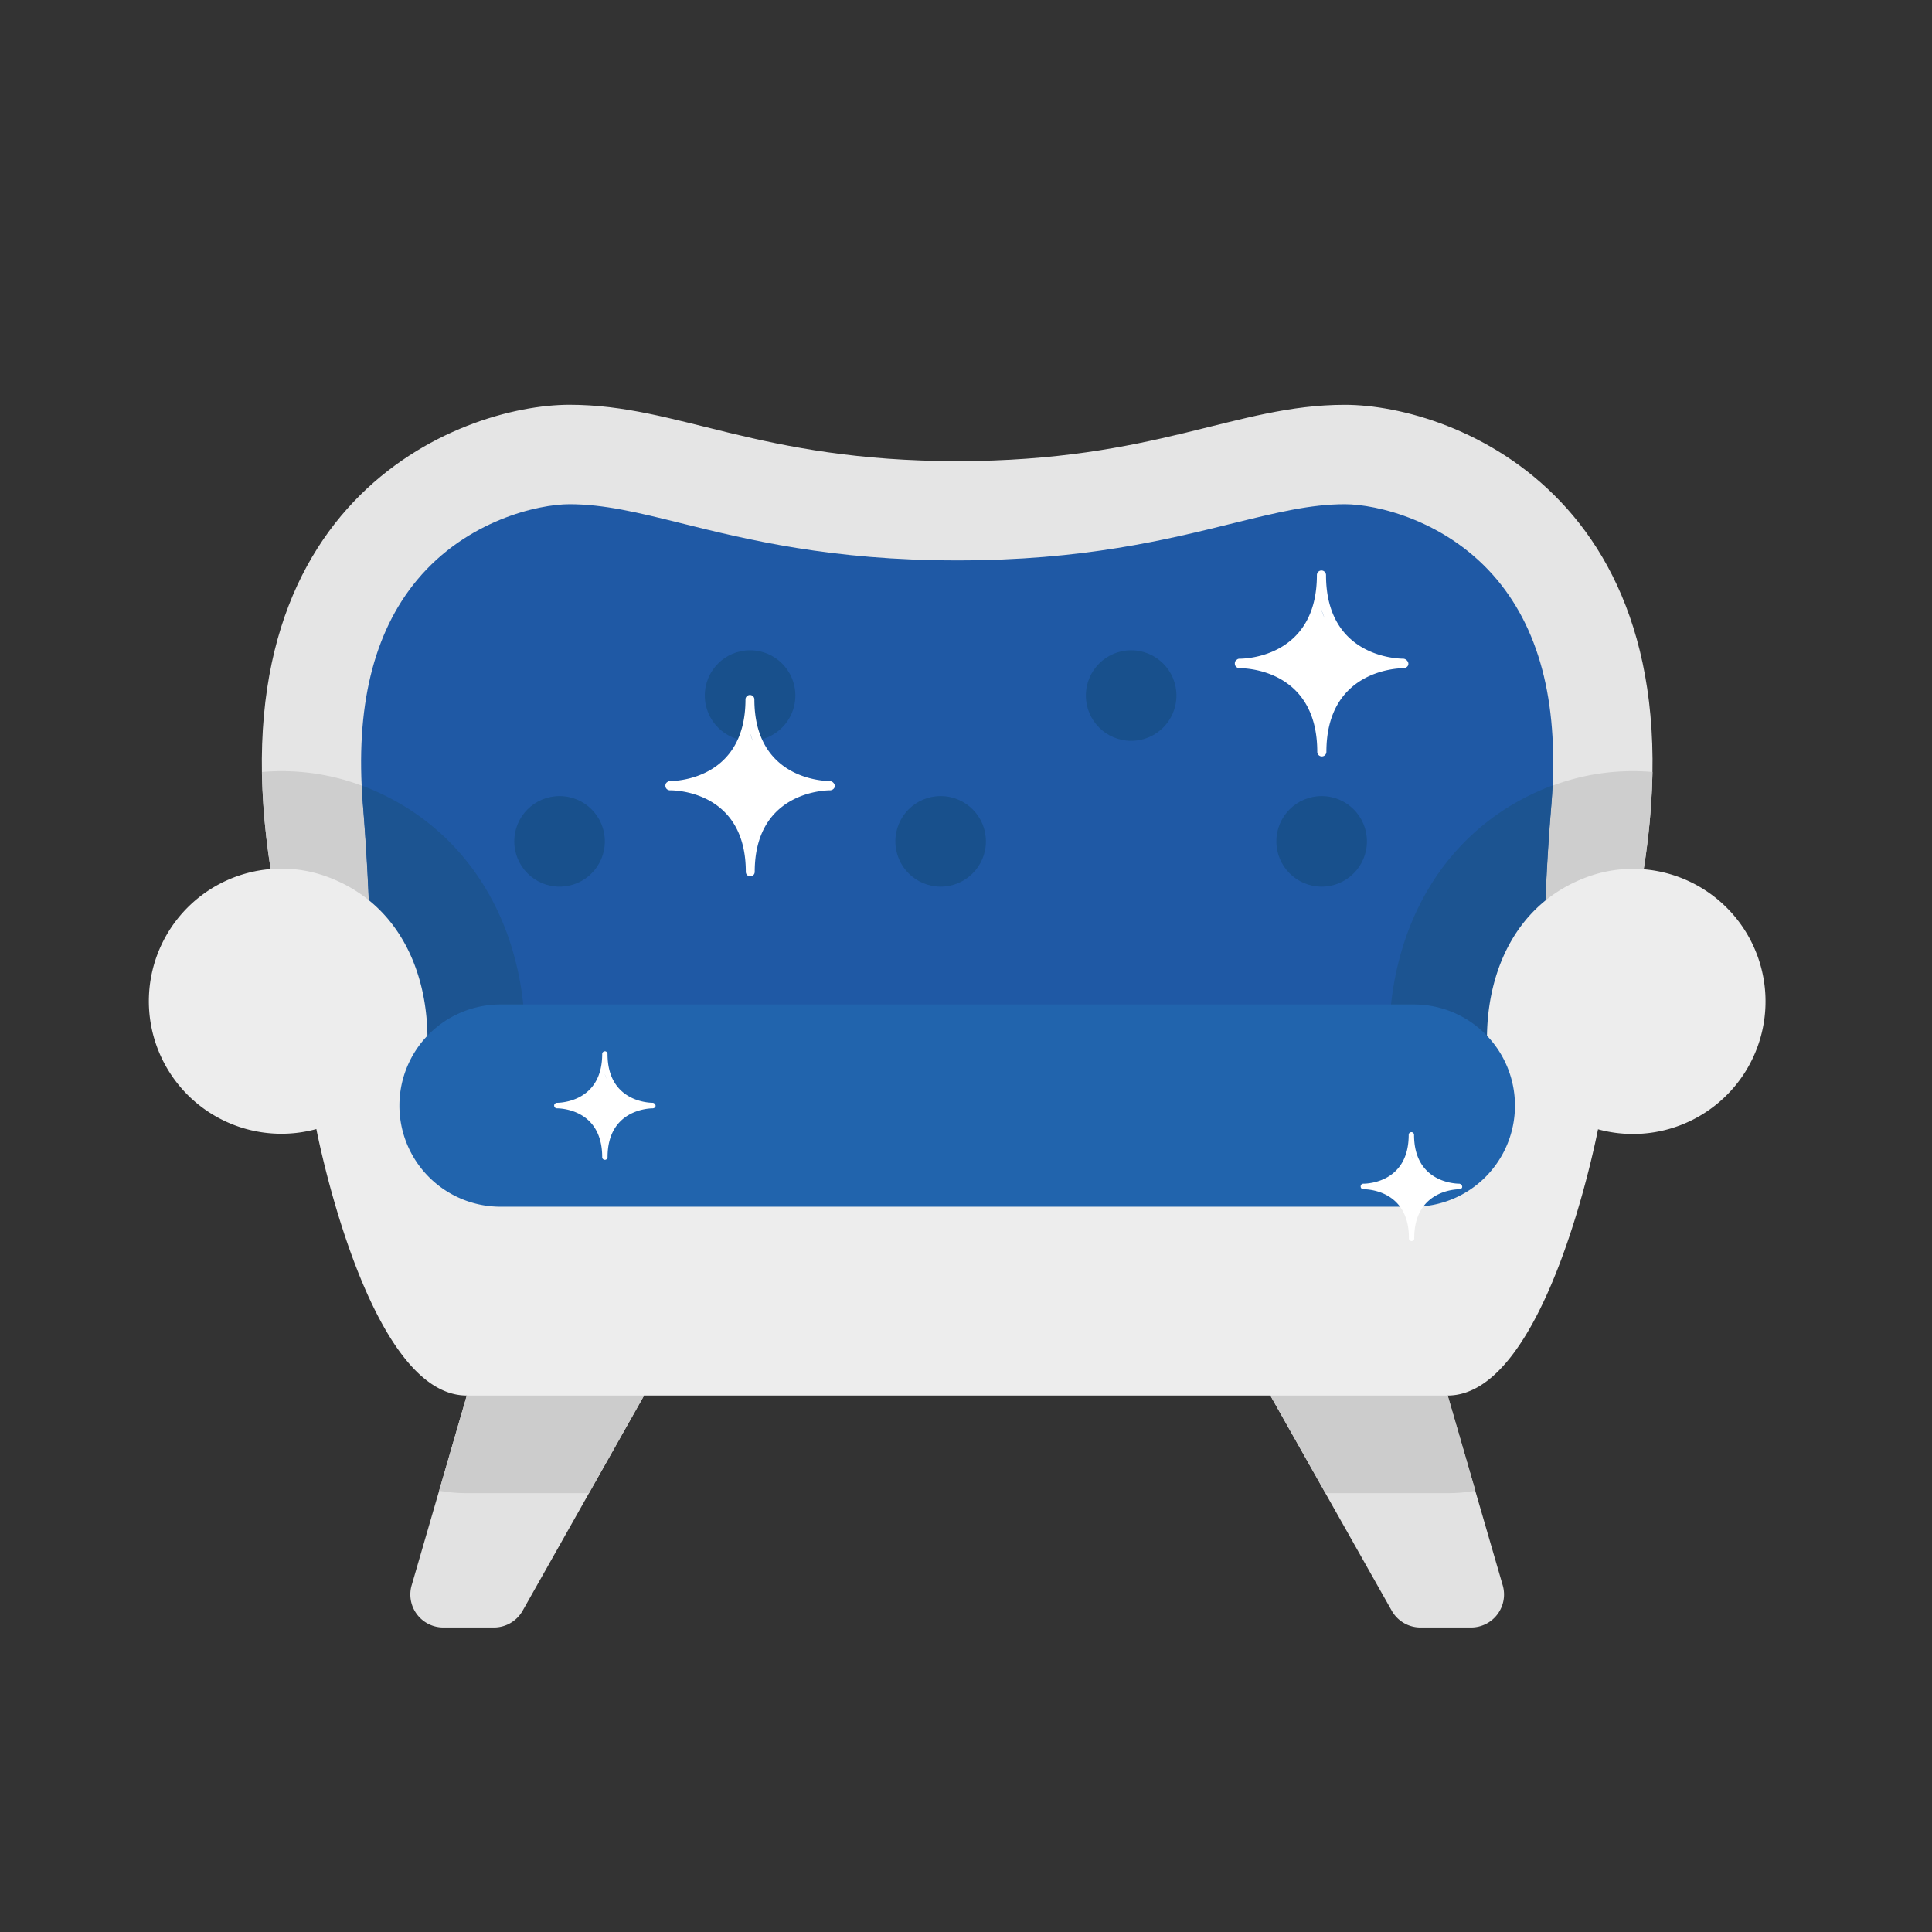
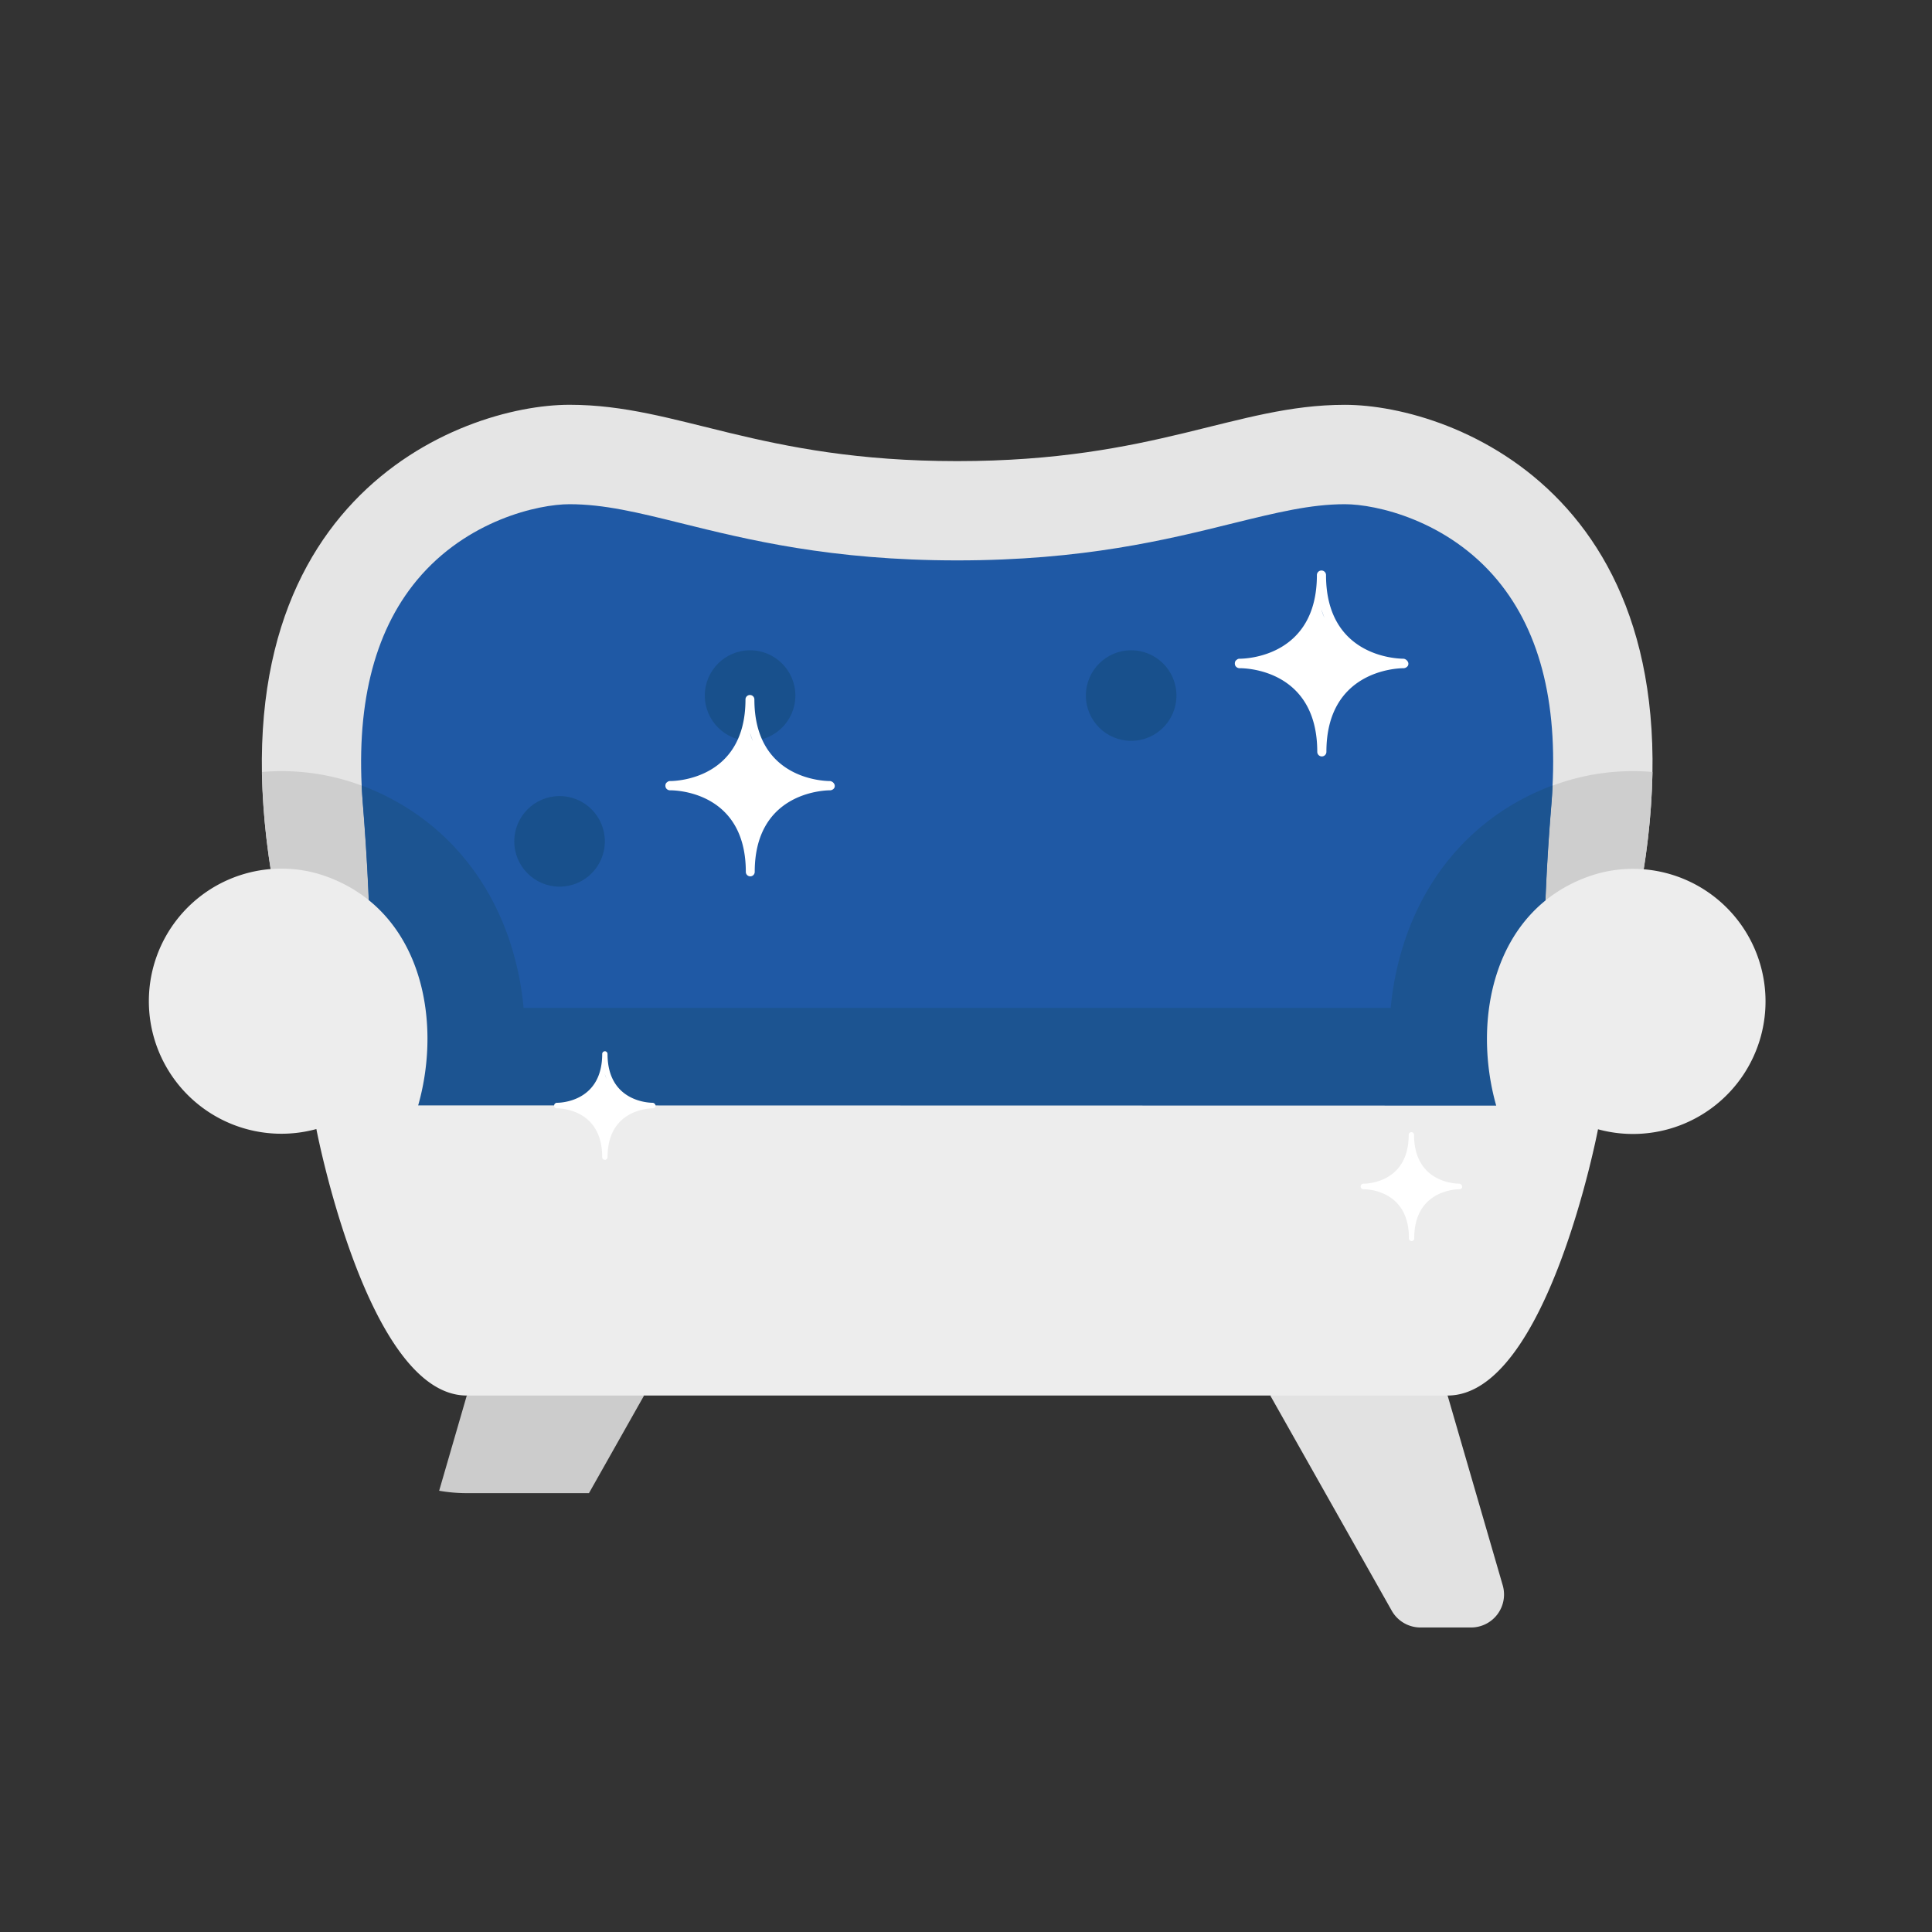
<svg xmlns="http://www.w3.org/2000/svg" id="Capa_1" data-name="Capa 1" viewBox="0 0 512 512">
  <rect x="0" y="0" width="512" height="512" fill="#333333" stroke="none" />
  <defs>
    <style>.cls-1{fill:#e2e2e2;}.cls-2{fill:#e5e5e5;}.cls-3{fill:#cecece;}.cls-4{fill:#1f59a5;}.cls-5{fill:#18508c;}.cls-6{fill:#ccc;}.cls-7{fill:#1c5491;}.cls-8{fill:#ededed;}.cls-9{fill:#2164ad;}.cls-10{fill:#fff;}</style>
  </defs>
  <title>ico4</title>
-   <path class="cls-1" d="M145.22,350.52,123.7,369.83l-14.61,50.3a8.74,8.74,0,0,0,8.4,11.17h13.4a8.74,8.74,0,0,0,7.61-4.44l32.18-57Z" />
  <path class="cls-1" d="M362.11,350.52l21.52,19.31,14.61,50.3a8.74,8.74,0,0,1-8.4,11.17h-13.4a8.74,8.74,0,0,1-7.61-4.44l-32.18-57Z" />
  <path class="cls-2" d="M434.56,236.36c19.32-103.62-49.18-129.08-78.16-129.08s-50,14.92-102.74,14.92-73.76-14.93-102.74-14.93S53.45,132.74,72.77,236.36L114,331.2H390.65Z" />
  <path class="cls-3" d="M72.77,236.36,114,331.2H390.65l43.91-94.84a189.82,189.82,0,0,0,3.36-31.78c-1.71-.15-3.43-.22-5.14-.22a60.62,60.62,0,0,0-20.43,3.52c-19.12,6.8-33.32,21.47-40,41.29a80.06,80.06,0,0,0-3.78,17.94H138.76A80.06,80.06,0,0,0,135,249.17c-6.68-19.82-20.88-34.49-40-41.29a60.62,60.62,0,0,0-20.43-3.52c-1.71,0-3.43.08-5.14.22A189.82,189.82,0,0,0,72.77,236.36Z" />
  <path class="cls-4" d="M396.83,153.74c-13.22-15.91-32.22-20.12-40.42-20.12-9.12,0-18.09,2.22-29.43,5-17.75,4.4-39.84,9.89-73.32,9.89s-55.56-5.49-73.31-9.89c-11.35-2.82-20.31-5-29.43-5-8.2,0-27.2,4.21-40.42,20.12C98.91,167.69,94.11,187.56,96.15,213c1.23,15.29,2,30.62,2,46V300h311l0-41.82c0-14.95.71-29.89,1.94-44.79C413.28,187.79,408.49,167.77,396.83,153.74Z" />
-   <circle class="cls-5" cx="350.25" cy="222.97" r="12" />
  <circle class="cls-5" cx="299.77" cy="184.33" r="12" />
-   <circle class="cls-5" cx="249.28" cy="222.97" r="12" />
  <circle class="cls-5" cx="198.78" cy="184.33" r="12" />
  <circle class="cls-5" cx="148.29" cy="222.97" r="12" />
  <path class="cls-6" d="M116.38,395.06a42,42,0,0,0,7.32.64h32.38l14.6-25.86-25.46-19.32L123.7,369.84Z" />
-   <path class="cls-6" d="M391,395.06l-7.32-25.22-21.52-19.32-25.46,19.32,14.59,25.86h32.39A42,42,0,0,0,391,395.06Z" />
  <path class="cls-7" d="M100.48,300h304.6l4.1-8.85,0-33c0-14.95.71-29.89,1.95-44.79.14-1.76.25-3.49.33-5.21-18.67,6.94-32.56,21.44-39.13,41a80.06,80.06,0,0,0-3.78,17.94H138.76A80.06,80.06,0,0,0,135,249.17c-6.58-19.52-20.46-34-39.14-41,.08,1.57.18,3.16.31,4.77,1.23,15.29,2,30.62,2,46v35.75Z" />
  <path class="cls-8" d="M396.51,293c-6.46-22.82-.77-51.73,24.51-60.73a35.13,35.13,0,1,1,2.47,67S410,369.83,383.63,369.83H123.7c-26.34,0-39.86-70.62-39.86-70.62a35.13,35.13,0,1,1,2.47-67c25.28,9,31,37.91,24.51,60.73Z" />
-   <path class="cls-9" d="M374.69,266.19h-242A26.79,26.79,0,0,0,105.85,293h0a26.78,26.78,0,0,0,26.79,26.79H374.69A26.78,26.78,0,0,0,401.48,293h0A26.79,26.79,0,0,0,374.69,266.19Z" />
  <path class="cls-10" d="M373,175.22a1.53,1.53,0,0,0-1-.65c-2.15,0-20.59-.75-20.59-22.17a1.21,1.21,0,0,0-2.42,0c0,21.42-18.44,22.17-20.49,22.17a1,1,0,0,0-.74.28c-.19.09-.28.27-.38.37a1.42,1.42,0,0,0,0,1.21,1.31,1.31,0,0,0,1.12.65h.1c2.14,0,20.49.75,20.49,22.17a1.21,1.21,0,0,0,2.42,0c0-21.33,18.34-22.17,20.49-22.17a1.42,1.42,0,0,0,1.11-.65A1.13,1.13,0,0,0,373,175.22ZM351,163.7a11.28,11.28,0,0,1-.83-2.26h0A22.32,22.32,0,0,0,351,163.7Z" />
  <path class="cls-10" d="M173.59,292.63a.85.85,0,0,0-.59-.38c-1.25,0-12-.44-12-12.95a.72.72,0,0,0-.7-.71.73.73,0,0,0-.71.71c0,12.51-10.77,12.95-12,12.95a.59.59,0,0,0-.43.16.76.76,0,0,0-.22.22.81.81,0,0,0,0,.71.77.77,0,0,0,.65.38h0c1.26,0,12,.43,12,12.94a.71.71,0,0,0,1.42,0c0-12.45,10.72-12.94,12-12.94a.84.84,0,0,0,.65-.38A.66.66,0,0,0,173.59,292.63Zm-12.84-6.73a7.17,7.17,0,0,1-.49-1.32h0A12.84,12.84,0,0,0,160.75,285.9Z" />
  <path class="cls-10" d="M221,207.62a1.5,1.5,0,0,0-1-.63c-2.09,0-20.08-.73-20.08-21.63a1.18,1.18,0,1,0-2.36,0c0,20.9-18,21.63-20,21.63a1,1,0,0,0-.72.27c-.19.09-.28.27-.37.36a1.36,1.36,0,0,0,0,1.18,1.25,1.25,0,0,0,1.09.64h.09c2.09,0,20,.73,20,21.62a1.18,1.18,0,1,0,2.36,0c0-20.8,17.9-21.62,20-21.62a1.36,1.36,0,0,0,1.09-.64A1.13,1.13,0,0,0,221,207.62Zm-21.46-11.23a12.53,12.53,0,0,1-.8-2.2h0C199,195,199.25,195.69,199.54,196.39Z" />
  <path class="cls-10" d="M387.34,314.07a.87.87,0,0,0-.6-.38c-1.25,0-12-.44-12-12.95a.71.71,0,1,0-1.42,0c0,12.51-10.77,12.95-12,12.95a.6.6,0,0,0-.43.16c-.11,0-.16.16-.22.22a.81.81,0,0,0,0,.71.77.77,0,0,0,.65.38h.06c1.25,0,12,.43,12,12.94a.71.71,0,1,0,1.41,0c0-12.45,10.72-12.94,12-12.94a.84.84,0,0,0,.65-.38A.68.68,0,0,0,387.34,314.07Zm-12.85-6.73A7.42,7.42,0,0,1,374,306h0A12.84,12.84,0,0,0,374.49,307.34Z" />
</svg>